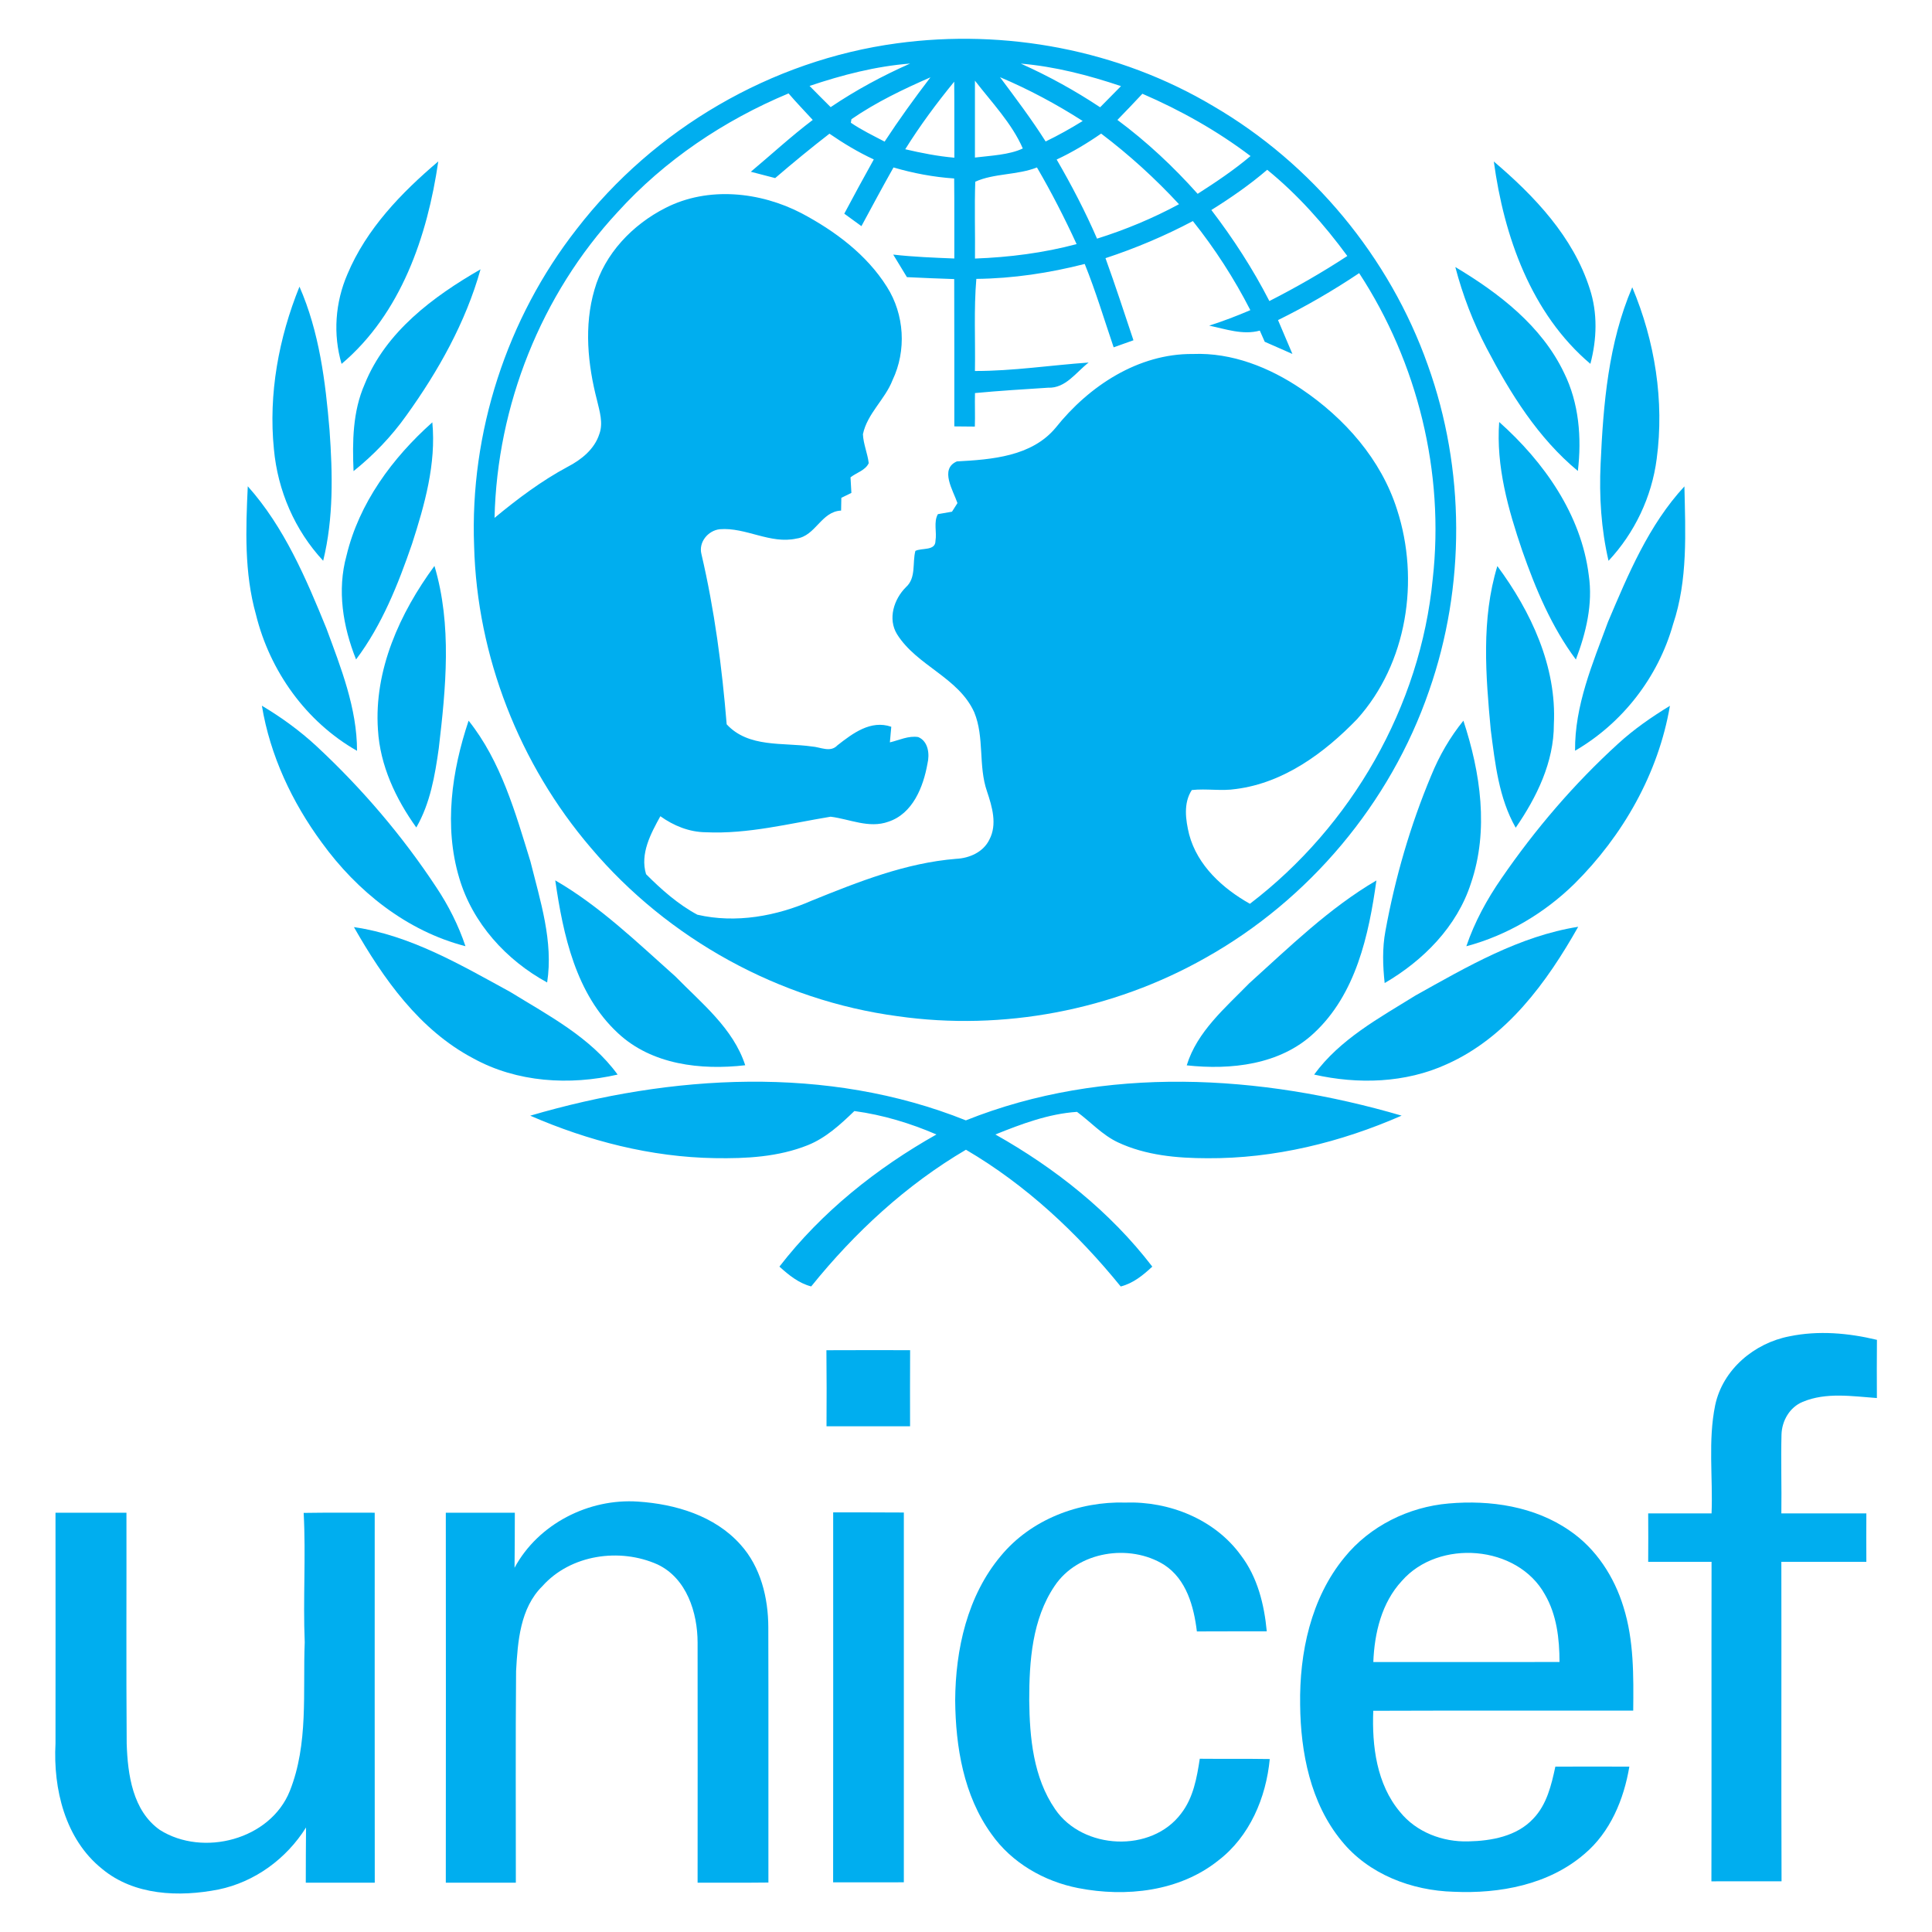
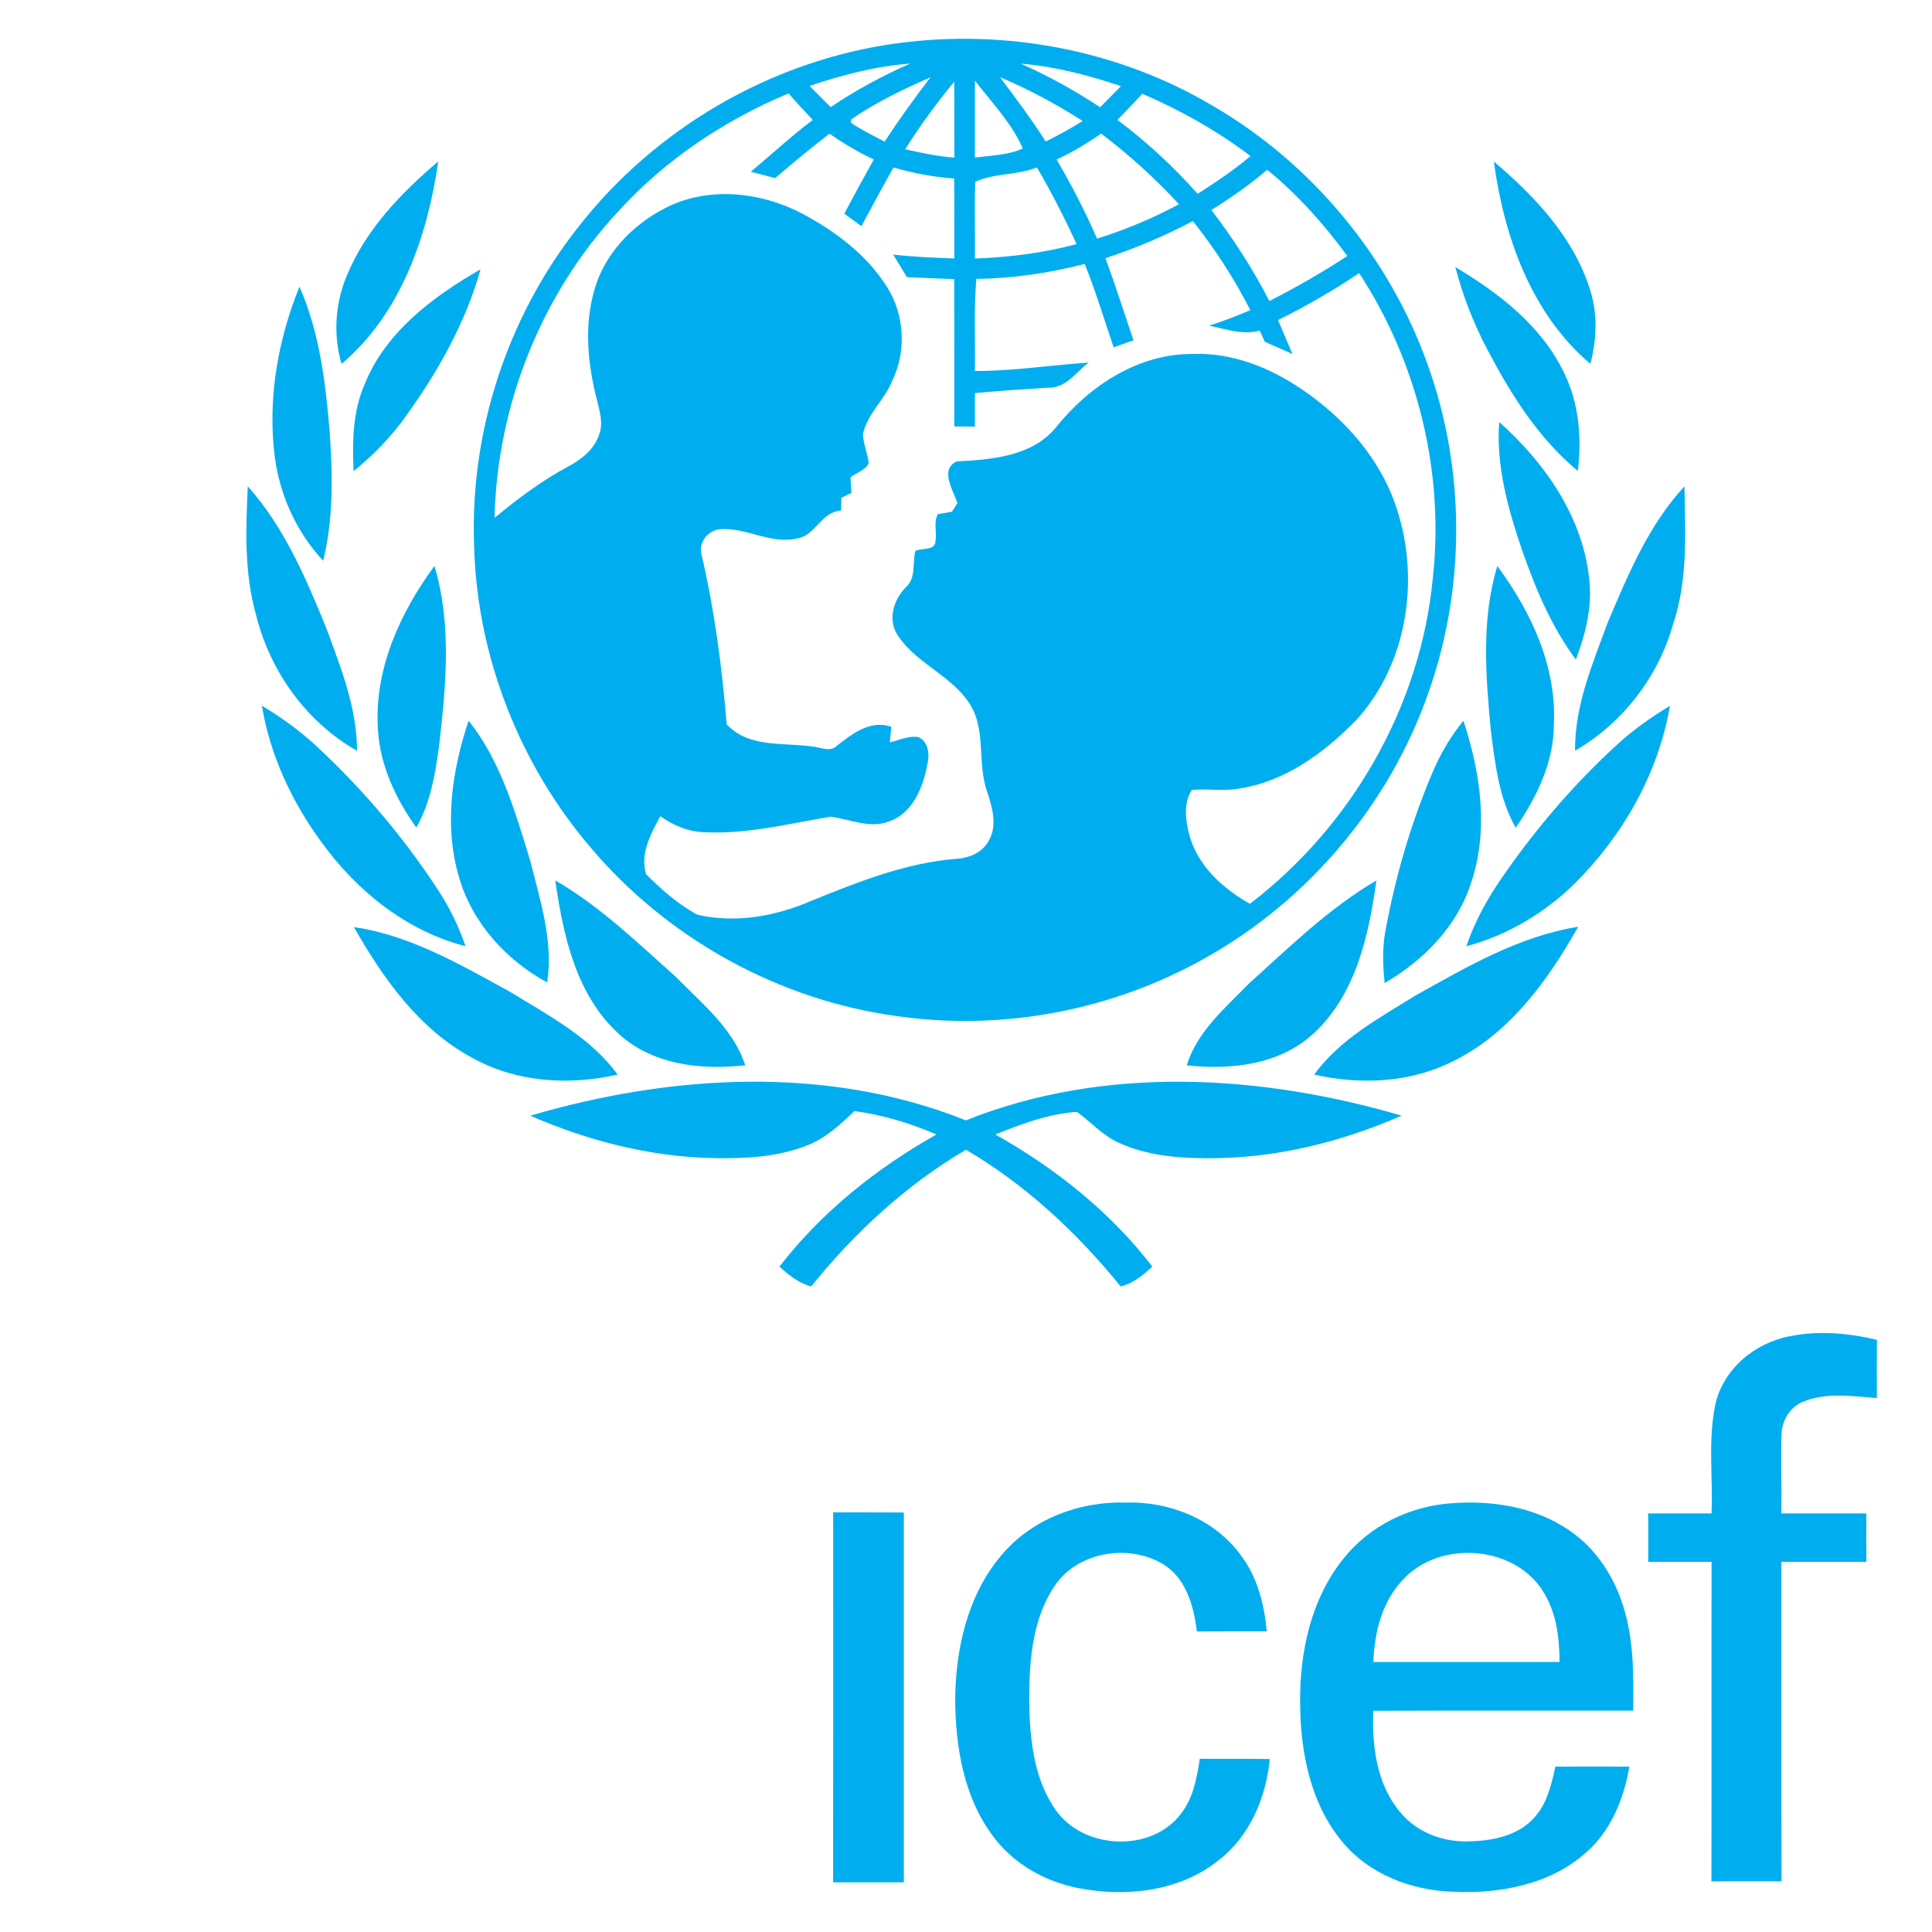
<svg xmlns="http://www.w3.org/2000/svg" width="400pt" height="400pt" viewBox="0 0 400 400">
  <g id="#00aeefff">
    <path fill="#00aeef" opacity="1.00" d=" M 185.69 8.97 C 208.15 5.91 231.63 10.33 251.15 21.94 C 271.64 33.88 287.69 53.22 295.61 75.58 C 303.37 97.17 303.44 121.41 295.86 143.06 C 287.84 166.32 270.99 186.35 249.52 198.35 C 230.38 209.17 207.65 213.50 185.88 210.40 C 161.36 207.13 138.30 194.41 122.34 175.54 C 107.53 158.24 98.76 135.84 98.16 113.06 C 97.25 89.57 104.93 65.91 119.41 47.41 C 135.42 26.66 159.69 12.48 185.69 8.97 M 167.61 17.79 C 169.05 19.26 170.51 20.72 171.98 22.18 C 177.18 18.67 182.70 15.69 188.43 13.16 C 181.31 13.71 174.36 15.52 167.61 17.79 M 211.35 13.17 C 217.07 15.73 222.56 18.75 227.77 22.21 C 229.22 20.76 230.65 19.29 232.09 17.83 C 225.36 15.57 218.44 13.77 211.35 13.17 M 176.28 24.68 C 176.25 24.86 176.19 25.23 176.16 25.41 C 178.37 26.92 180.79 28.08 183.15 29.32 C 186.13 24.76 189.33 20.34 192.64 16.01 C 186.99 18.48 181.37 21.17 176.28 24.68 M 187.42 30.90 C 190.77 31.68 194.15 32.35 197.59 32.65 C 197.56 27.40 197.61 22.16 197.56 16.91 C 193.91 21.37 190.47 26.01 187.42 30.90 M 207.04 15.98 C 210.29 20.34 213.58 24.69 216.49 29.29 C 219.12 28.02 221.67 26.59 224.16 25.05 C 218.71 21.56 213.00 18.50 207.04 15.98 M 201.85 16.70 C 201.85 22.01 201.86 27.31 201.85 32.62 C 205.11 32.22 208.96 32.07 211.76 30.74 C 209.50 25.53 205.32 21.20 201.85 16.70 M 127.86 43.92 C 112.03 60.98 102.91 83.98 102.39 107.22 C 107.14 103.29 112.09 99.56 117.54 96.64 C 120.36 95.18 123.07 93.01 124.08 89.88 C 124.93 87.58 124.14 85.16 123.61 82.89 C 121.68 75.46 120.89 67.46 123.07 60.00 C 125.17 52.52 130.99 46.48 137.82 43.03 C 146.61 38.55 157.39 39.70 165.95 44.15 C 172.85 47.81 179.42 52.69 183.63 59.39 C 187.26 65.10 187.71 72.59 184.79 78.70 C 183.24 82.71 179.56 85.61 178.66 89.90 C 178.75 91.95 179.62 93.86 179.86 95.89 C 179.18 97.39 177.32 97.85 176.09 98.83 C 176.14 99.64 176.23 101.25 176.27 102.05 C 175.75 102.30 174.71 102.81 174.19 103.07 C 174.18 103.73 174.16 105.05 174.14 105.71 C 170.01 105.90 168.87 110.97 164.92 111.50 C 159.47 112.72 154.42 109.13 149.02 109.57 C 146.59 109.84 144.60 112.25 145.22 114.70 C 147.93 126.28 149.48 138.11 150.45 149.96 C 154.97 154.87 162.12 153.69 168.08 154.55 C 169.86 154.66 171.91 155.88 173.38 154.31 C 176.53 151.85 180.27 148.99 184.53 150.47 C 184.46 151.28 184.31 152.89 184.24 153.70 C 186.16 153.25 188.08 152.28 190.11 152.60 C 192.21 153.48 192.50 156.16 192.02 158.12 C 191.16 162.93 188.98 168.47 183.92 170.13 C 179.91 171.57 175.93 169.58 171.97 169.09 C 163.41 170.50 154.84 172.72 146.11 172.31 C 142.68 172.27 139.47 170.96 136.72 168.99 C 134.73 172.60 132.48 176.76 133.76 180.99 C 136.93 184.18 140.41 187.25 144.38 189.38 C 152.34 191.22 160.78 189.68 168.17 186.42 C 177.76 182.55 187.56 178.64 197.97 177.81 C 200.71 177.68 203.58 176.42 204.83 173.85 C 206.51 170.69 205.41 167.02 204.35 163.85 C 202.51 158.56 203.85 152.67 201.71 147.48 C 198.45 140.24 189.84 137.87 185.73 131.32 C 183.76 128.13 185.07 124.05 187.56 121.57 C 189.72 119.64 188.86 116.56 189.52 114.06 C 190.84 113.38 193.68 114.11 193.68 111.97 C 193.99 110.16 193.25 108.08 194.18 106.45 C 194.91 106.32 196.37 106.07 197.10 105.94 C 197.39 105.49 197.95 104.60 198.23 104.16 C 197.36 101.57 194.47 97.11 198.11 95.53 C 205.30 95.14 213.61 94.53 218.58 88.54 C 225.44 79.93 235.66 73.18 246.98 73.29 C 255.05 72.96 262.85 76.08 269.44 80.54 C 278.38 86.57 285.96 95.11 289.25 105.53 C 293.97 120.08 291.35 137.36 280.97 148.89 C 274.22 155.88 265.82 162.07 255.93 163.35 C 252.88 163.83 249.79 163.23 246.75 163.57 C 244.97 166.28 245.47 169.78 246.20 172.76 C 247.91 179.20 253.14 183.95 258.78 187.12 C 279.81 171.07 294.08 146.27 296.63 119.87 C 299.10 97.84 293.52 75.09 281.40 56.55 C 276.02 60.15 270.41 63.41 264.60 66.27 C 265.59 68.61 266.58 70.95 267.58 73.28 C 265.67 72.44 263.75 71.60 261.85 70.76 C 261.51 69.99 261.17 69.22 260.83 68.45 C 257.30 69.41 253.78 68.13 250.35 67.42 C 253.24 66.49 256.08 65.41 258.87 64.21 C 255.53 57.68 251.54 51.50 246.97 45.77 C 241.17 48.84 235.11 51.40 228.88 53.45 C 230.92 59.08 232.77 64.77 234.67 70.45 C 233.30 70.93 231.93 71.42 230.57 71.91 C 228.61 66.14 226.86 60.30 224.58 54.65 C 217.25 56.52 209.72 57.66 202.14 57.74 C 201.60 64.09 201.96 70.46 201.85 76.81 C 209.74 76.82 217.54 75.61 225.39 75.06 C 222.80 77.05 220.64 80.42 217.00 80.27 C 211.95 80.60 206.90 80.90 201.86 81.38 C 201.80 83.69 201.91 86.01 201.83 88.32 C 200.77 88.31 198.64 88.29 197.58 88.28 C 197.57 78.11 197.60 67.94 197.56 57.78 C 194.29 57.66 191.03 57.55 187.77 57.38 C 186.83 55.82 185.88 54.26 184.93 52.71 C 189.13 53.19 193.36 53.35 197.58 53.52 C 197.56 48.00 197.61 42.48 197.55 36.95 C 193.28 36.66 189.08 35.87 184.99 34.67 C 182.72 38.69 180.54 42.76 178.35 46.82 C 177.16 45.96 175.98 45.10 174.80 44.24 C 176.80 40.48 178.83 36.73 180.91 33.01 C 177.69 31.52 174.65 29.69 171.73 27.68 C 167.90 30.64 164.16 33.72 160.49 36.87 C 158.81 36.44 157.13 36.00 155.45 35.56 C 159.72 31.98 163.82 28.20 168.27 24.83 C 166.60 23.01 164.87 21.22 163.26 19.34 C 149.90 24.92 137.60 33.17 127.86 43.92 M 231.35 24.83 C 237.41 29.33 242.94 34.50 247.96 40.13 C 251.74 37.71 255.47 35.21 258.91 32.31 C 252.02 27.09 244.45 22.84 236.52 19.41 C 234.82 21.23 233.09 23.04 231.35 24.83 M 218.77 33.03 C 221.85 38.33 224.69 43.78 227.13 49.41 C 232.99 47.57 238.69 45.20 244.10 42.28 C 239.16 36.94 233.78 32.05 227.98 27.66 C 225.05 29.69 222.00 31.52 218.77 33.03 M 201.92 37.62 C 201.73 42.92 201.92 48.23 201.86 53.53 C 208.95 53.27 216.04 52.37 222.90 50.54 C 220.41 45.13 217.70 39.82 214.69 34.67 C 210.60 36.28 205.80 35.86 201.92 37.62 M 250.80 43.48 C 255.33 49.41 259.40 55.68 262.81 62.33 C 268.35 59.50 273.75 56.41 278.95 53.00 C 274.13 46.44 268.69 40.30 262.36 35.15 C 258.75 38.25 254.83 40.96 250.80 43.48 Z" />
    <path fill="#00aeef" opacity="1.00" d=" M 71.93 56.77 C 75.86 47.39 83.09 39.91 90.74 33.42 C 88.49 48.90 83.02 64.94 70.72 75.34 C 68.92 69.22 69.40 62.61 71.93 56.77 Z" />
    <path fill="#00aeef" opacity="1.00" d=" M 309.28 33.44 C 317.69 40.58 325.70 49.02 329.13 59.75 C 330.80 64.80 330.62 70.24 329.27 75.33 C 317.01 64.95 311.38 48.94 309.28 33.44 Z" />
    <path fill="#00aeef" opacity="1.00" d=" M 301.31 55.29 C 310.34 60.68 319.19 67.48 323.82 77.19 C 326.92 83.45 327.49 90.65 326.68 97.51 C 318.44 90.69 312.70 81.47 307.80 72.10 C 305.00 66.76 302.83 61.12 301.31 55.29 Z" />
    <path fill="#00aeef" opacity="1.00" d=" M 75.51 79.52 C 79.88 68.68 89.68 61.40 99.49 55.76 C 96.41 66.74 90.75 76.82 84.12 86.04 C 81.04 90.37 77.34 94.22 73.20 97.54 C 72.94 91.47 73.01 85.18 75.51 79.52 Z" />
    <path fill="#00aeef" opacity="1.00" d=" M 62.00 59.35 C 66.11 68.72 67.38 78.98 68.23 89.08 C 68.87 98.09 69.08 107.26 66.91 116.10 C 61.03 109.79 57.49 101.56 56.71 92.99 C 55.56 81.56 57.71 69.96 62.00 59.35 Z" />
-     <path fill="#00aeef" opacity="1.00" d=" M 337.94 59.48 C 342.63 70.61 344.61 83.01 343.00 95.01 C 341.98 102.88 338.44 110.32 333.03 116.11 C 331.50 109.52 331.07 102.77 331.39 96.02 C 331.94 83.66 333.00 70.97 337.94 59.48 Z" />
-     <path fill="#00aeef" opacity="1.00" d=" M 71.74 115.04 C 74.34 104.16 81.25 94.79 89.51 87.44 C 90.32 96.05 87.92 104.50 85.31 112.60 C 82.42 120.99 79.09 129.39 73.72 136.53 C 71.00 129.75 69.76 122.19 71.74 115.04 Z" />
    <path fill="#00aeef" opacity="1.00" d=" M 310.39 87.37 C 319.65 95.62 327.38 106.54 328.94 119.11 C 329.82 125.05 328.37 131.02 326.27 136.55 C 321.23 129.79 317.94 121.94 315.17 114.03 C 312.25 105.46 309.72 96.52 310.39 87.37 Z" />
    <path fill="#00aeef" opacity="1.00" d=" M 51.30 100.68 C 58.85 109.14 63.35 119.73 67.58 130.11 C 70.59 138.27 73.92 146.62 73.92 155.45 C 63.38 149.46 55.87 138.95 52.99 127.23 C 50.56 118.60 50.88 109.54 51.30 100.68 Z" />
    <path fill="#00aeef" opacity="1.00" d=" M 332.91 128.78 C 337.10 118.90 341.35 108.68 348.74 100.70 C 348.94 110.25 349.48 120.05 346.39 129.25 C 343.31 140.19 335.93 149.72 326.10 155.43 C 326.00 146.11 329.74 137.36 332.91 128.78 Z" />
    <path fill="#00aeef" opacity="1.00" d=" M 78.25 151.07 C 77.40 138.73 82.79 126.91 89.95 117.17 C 93.61 129.43 92.31 142.44 90.84 154.95 C 90.05 160.58 89.07 166.33 86.19 171.32 C 81.92 165.37 78.68 158.47 78.25 151.07 Z" />
    <path fill="#00aeef" opacity="1.00" d=" M 310.01 117.20 C 316.97 126.61 322.32 137.99 321.71 149.95 C 321.73 157.78 318.16 165.06 313.81 171.37 C 310.30 165.21 309.55 158.05 308.65 151.16 C 307.60 139.88 306.65 128.20 310.01 117.20 Z" />
    <path fill="#00aeef" opacity="1.00" d=" M 54.22 146.11 C 58.24 148.51 62.05 151.27 65.49 154.45 C 74.88 163.18 83.28 173.00 90.33 183.70 C 92.86 187.49 94.92 191.58 96.37 195.90 C 84.20 192.76 73.92 184.52 66.63 174.46 C 60.47 166.09 55.92 156.41 54.22 146.11 Z" />
    <path fill="#00aeef" opacity="1.00" d=" M 335.00 153.99 C 338.28 150.98 341.95 148.44 345.74 146.13 C 343.36 160.13 335.99 173.02 325.98 182.97 C 319.75 189.07 312.04 193.66 303.59 195.91 C 305.30 190.87 307.86 186.19 310.88 181.83 C 317.85 171.69 325.90 162.28 335.00 153.99 Z" />
    <path fill="#00aeef" opacity="1.00" d=" M 95.08 181.78 C 91.88 171.09 93.53 159.61 97.02 149.21 C 103.73 157.63 106.70 168.23 109.82 178.35 C 111.85 186.51 114.60 194.90 113.28 203.41 C 104.82 198.80 97.83 191.13 95.08 181.78 Z" />
    <path fill="#00aeef" opacity="1.00" d=" M 296.32 160.56 C 297.98 156.48 300.20 152.63 302.98 149.21 C 306.53 159.98 308.29 171.91 304.54 182.88 C 301.66 191.84 294.67 198.88 286.68 203.53 C 286.29 199.95 286.17 196.30 286.84 192.74 C 288.85 181.72 291.99 170.89 296.32 160.56 Z" />
    <path fill="#00aeef" opacity="1.00" d=" M 114.96 182.27 C 124.19 187.61 131.92 195.12 139.84 202.17 C 145.26 207.72 151.81 212.91 154.29 220.55 C 145.13 221.60 134.95 220.46 127.93 213.89 C 119.22 205.82 116.59 193.56 114.96 182.27 Z" />
    <path fill="#00aeef" opacity="1.00" d=" M 258.63 203.59 C 267.00 196.04 275.19 188.01 284.97 182.29 C 283.40 193.60 280.73 205.87 271.99 213.94 C 264.98 220.47 254.83 221.56 245.70 220.57 C 247.84 213.57 253.69 208.66 258.63 203.59 Z" />
    <path fill="#00aeef" opacity="1.00" d=" M 73.28 191.95 C 84.99 193.64 95.41 199.78 105.64 205.37 C 113.58 210.26 122.27 214.77 127.87 222.48 C 117.92 224.76 107.03 224.11 97.98 219.12 C 86.85 213.25 79.36 202.63 73.28 191.95 Z" />
    <path fill="#00aeef" opacity="1.00" d=" M 293.07 206.10 C 303.70 200.17 314.55 193.81 326.75 191.88 C 320.26 203.38 311.92 214.83 299.50 220.35 C 290.96 224.25 281.14 224.53 272.08 222.48 C 277.40 215.17 285.55 210.76 293.07 206.10 Z" />
    <path fill="#00aeef" opacity="1.00" d=" M 109.78 230.99 C 138.97 222.43 171.29 220.47 199.97 231.96 C 228.67 220.48 260.99 222.44 290.19 230.98 C 277.54 236.52 263.81 239.89 249.96 239.80 C 243.68 239.79 237.21 239.21 231.45 236.51 C 228.22 234.99 225.81 232.28 222.98 230.20 C 217.10 230.59 211.50 232.70 206.08 234.88 C 218.48 241.86 229.88 250.90 238.57 262.24 C 236.67 264.01 234.61 265.70 232.03 266.35 C 223.01 255.24 212.38 245.30 199.99 238.04 C 187.61 245.31 176.93 255.20 167.95 266.34 C 165.37 265.68 163.30 263.98 161.37 262.24 C 170.11 250.93 181.48 241.87 193.88 234.88 C 188.45 232.54 182.76 230.82 176.89 230.03 C 174.02 232.79 171.01 235.58 167.26 237.09 C 161.15 239.54 154.49 239.89 147.99 239.78 C 134.81 239.57 121.83 236.23 109.78 230.99 Z" />
    <path fill="#00aeef" opacity="1.00" d=" M 370.49 276.67 C 376.48 275.43 382.69 275.98 388.60 277.40 C 388.56 281.41 388.57 285.43 388.59 289.45 C 383.50 289.09 378.09 288.20 373.23 290.24 C 370.53 291.35 368.92 294.16 368.84 297.01 C 368.70 302.44 368.89 307.88 368.81 313.33 C 374.68 313.33 380.54 313.32 386.41 313.33 C 386.39 316.67 386.39 320.01 386.41 323.36 C 380.54 323.35 374.67 323.35 368.81 323.36 C 368.85 345.41 368.77 367.45 368.85 389.50 C 364.01 389.51 359.17 389.50 354.33 389.51 C 354.38 367.46 354.32 345.41 354.36 323.36 C 349.99 323.35 345.61 323.36 341.24 323.36 C 341.27 320.01 341.26 316.67 341.24 313.33 C 345.61 313.32 349.98 313.32 354.36 313.33 C 354.66 305.87 353.60 298.28 355.11 290.93 C 356.68 283.53 363.21 278.06 370.49 276.67 Z" />
-     <path fill="#00aeef" opacity="1.00" d=" M 171.10 279.55 C 176.88 279.52 182.65 279.53 188.43 279.54 C 188.40 284.79 188.41 290.04 188.42 295.30 C 182.65 295.29 176.88 295.30 171.12 295.30 C 171.15 290.05 171.16 284.80 171.10 279.55 Z" />
-     <path fill="#00aeef" opacity="1.00" d=" M 106.53 324.59 C 111.43 315.50 121.90 310.19 132.10 310.89 C 139.84 311.40 147.98 313.82 153.30 319.78 C 157.50 324.42 159.06 330.82 159.07 336.95 C 159.12 354.55 159.07 372.15 159.09 389.76 C 154.20 389.82 149.31 389.78 144.43 389.79 C 144.44 373.22 144.45 356.64 144.43 340.07 C 144.42 333.86 142.16 326.76 136.15 323.91 C 128.33 320.40 118.14 321.85 112.30 328.39 C 107.68 332.94 107.19 339.86 106.85 345.97 C 106.72 360.58 106.81 375.18 106.80 389.79 C 101.97 389.79 97.14 389.79 92.30 389.79 C 92.32 364.26 92.32 338.72 92.30 313.19 C 97.06 313.18 101.82 313.19 106.59 313.19 C 106.58 316.99 106.58 320.79 106.53 324.59 Z" />
    <path fill="#00aeef" opacity="1.00" d=" M 207.20 322.15 C 213.42 314.60 223.36 310.81 233.01 311.09 C 242.07 310.79 251.50 314.54 256.91 322.01 C 260.35 326.52 261.75 332.18 262.27 337.75 C 257.45 337.76 252.62 337.74 247.80 337.77 C 247.18 332.62 245.64 326.97 241.03 323.98 C 233.89 319.52 223.14 321.17 218.35 328.35 C 213.69 335.24 213.09 343.92 213.09 352.00 C 213.17 359.74 213.93 368.01 218.45 374.57 C 224.16 382.99 238.43 383.70 244.57 375.43 C 247.07 372.19 247.80 368.06 248.40 364.13 C 253.23 364.18 258.06 364.11 262.89 364.19 C 262.13 372.19 258.74 380.22 252.23 385.20 C 244.18 391.63 233.11 392.83 223.25 390.91 C 216.16 389.53 209.45 385.67 205.26 379.71 C 199.51 371.76 197.85 361.67 197.76 352.06 C 197.82 341.50 200.27 330.41 207.20 322.15 Z" />
    <path fill="#00aeef" opacity="1.00" d=" M 278.35 322.45 C 283.61 315.95 291.64 311.99 299.93 311.28 C 308.56 310.52 317.76 311.88 325.00 316.92 C 330.45 320.63 334.21 326.45 336.12 332.70 C 338.30 339.63 338.21 346.98 338.14 354.17 C 320.20 354.19 302.26 354.13 284.32 354.20 C 284.03 361.48 285.01 369.39 289.87 375.16 C 293.25 379.34 298.69 381.39 303.99 381.24 C 308.77 381.14 314.04 380.20 317.45 376.53 C 320.25 373.62 321.20 369.58 322.02 365.76 C 327.13 365.75 332.23 365.74 337.34 365.76 C 336.20 372.56 333.39 379.35 328.01 383.87 C 320.63 390.22 310.47 392.10 301.00 391.67 C 292.28 391.44 283.33 388.04 277.75 381.13 C 271.32 373.31 269.28 362.85 269.18 352.96 C 269.01 342.23 271.39 330.91 278.35 322.45 M 290.24 327.31 C 286.05 331.82 284.56 338.11 284.33 344.11 C 297.18 344.11 310.03 344.11 322.88 344.10 C 322.87 339.30 322.31 334.33 319.85 330.11 C 314.15 319.84 297.86 318.59 290.24 327.31 Z" />
-     <path fill="#00aeef" opacity="1.00" d=" M 11.49 313.19 C 16.39 313.19 21.28 313.19 26.18 313.19 C 26.21 329.13 26.11 345.08 26.23 361.02 C 26.44 367.41 27.46 374.91 33.11 378.88 C 42.05 384.50 55.96 380.89 60.00 370.81 C 63.90 361.02 62.68 350.30 63.09 340.01 C 62.72 331.09 63.35 322.16 62.87 313.23 C 67.77 313.15 72.68 313.19 77.58 313.19 C 77.57 338.72 77.57 364.26 77.59 389.79 C 72.83 389.79 68.07 389.79 63.31 389.79 C 63.32 385.98 63.32 382.17 63.36 378.36 C 59.30 384.84 52.75 389.65 45.24 391.20 C 37.09 392.80 27.75 392.46 21.10 386.90 C 13.47 380.76 10.99 370.36 11.49 360.97 C 11.51 345.04 11.50 329.11 11.49 313.19 Z" />
    <path fill="#00aeef" opacity="1.00" d=" M 172.50 313.12 C 177.37 313.13 182.25 313.11 187.13 313.15 C 187.12 338.67 187.13 364.19 187.13 389.71 C 182.25 389.73 177.37 389.72 172.49 389.72 C 172.52 364.19 172.50 338.65 172.50 313.12 Z" />
  </g>
</svg>